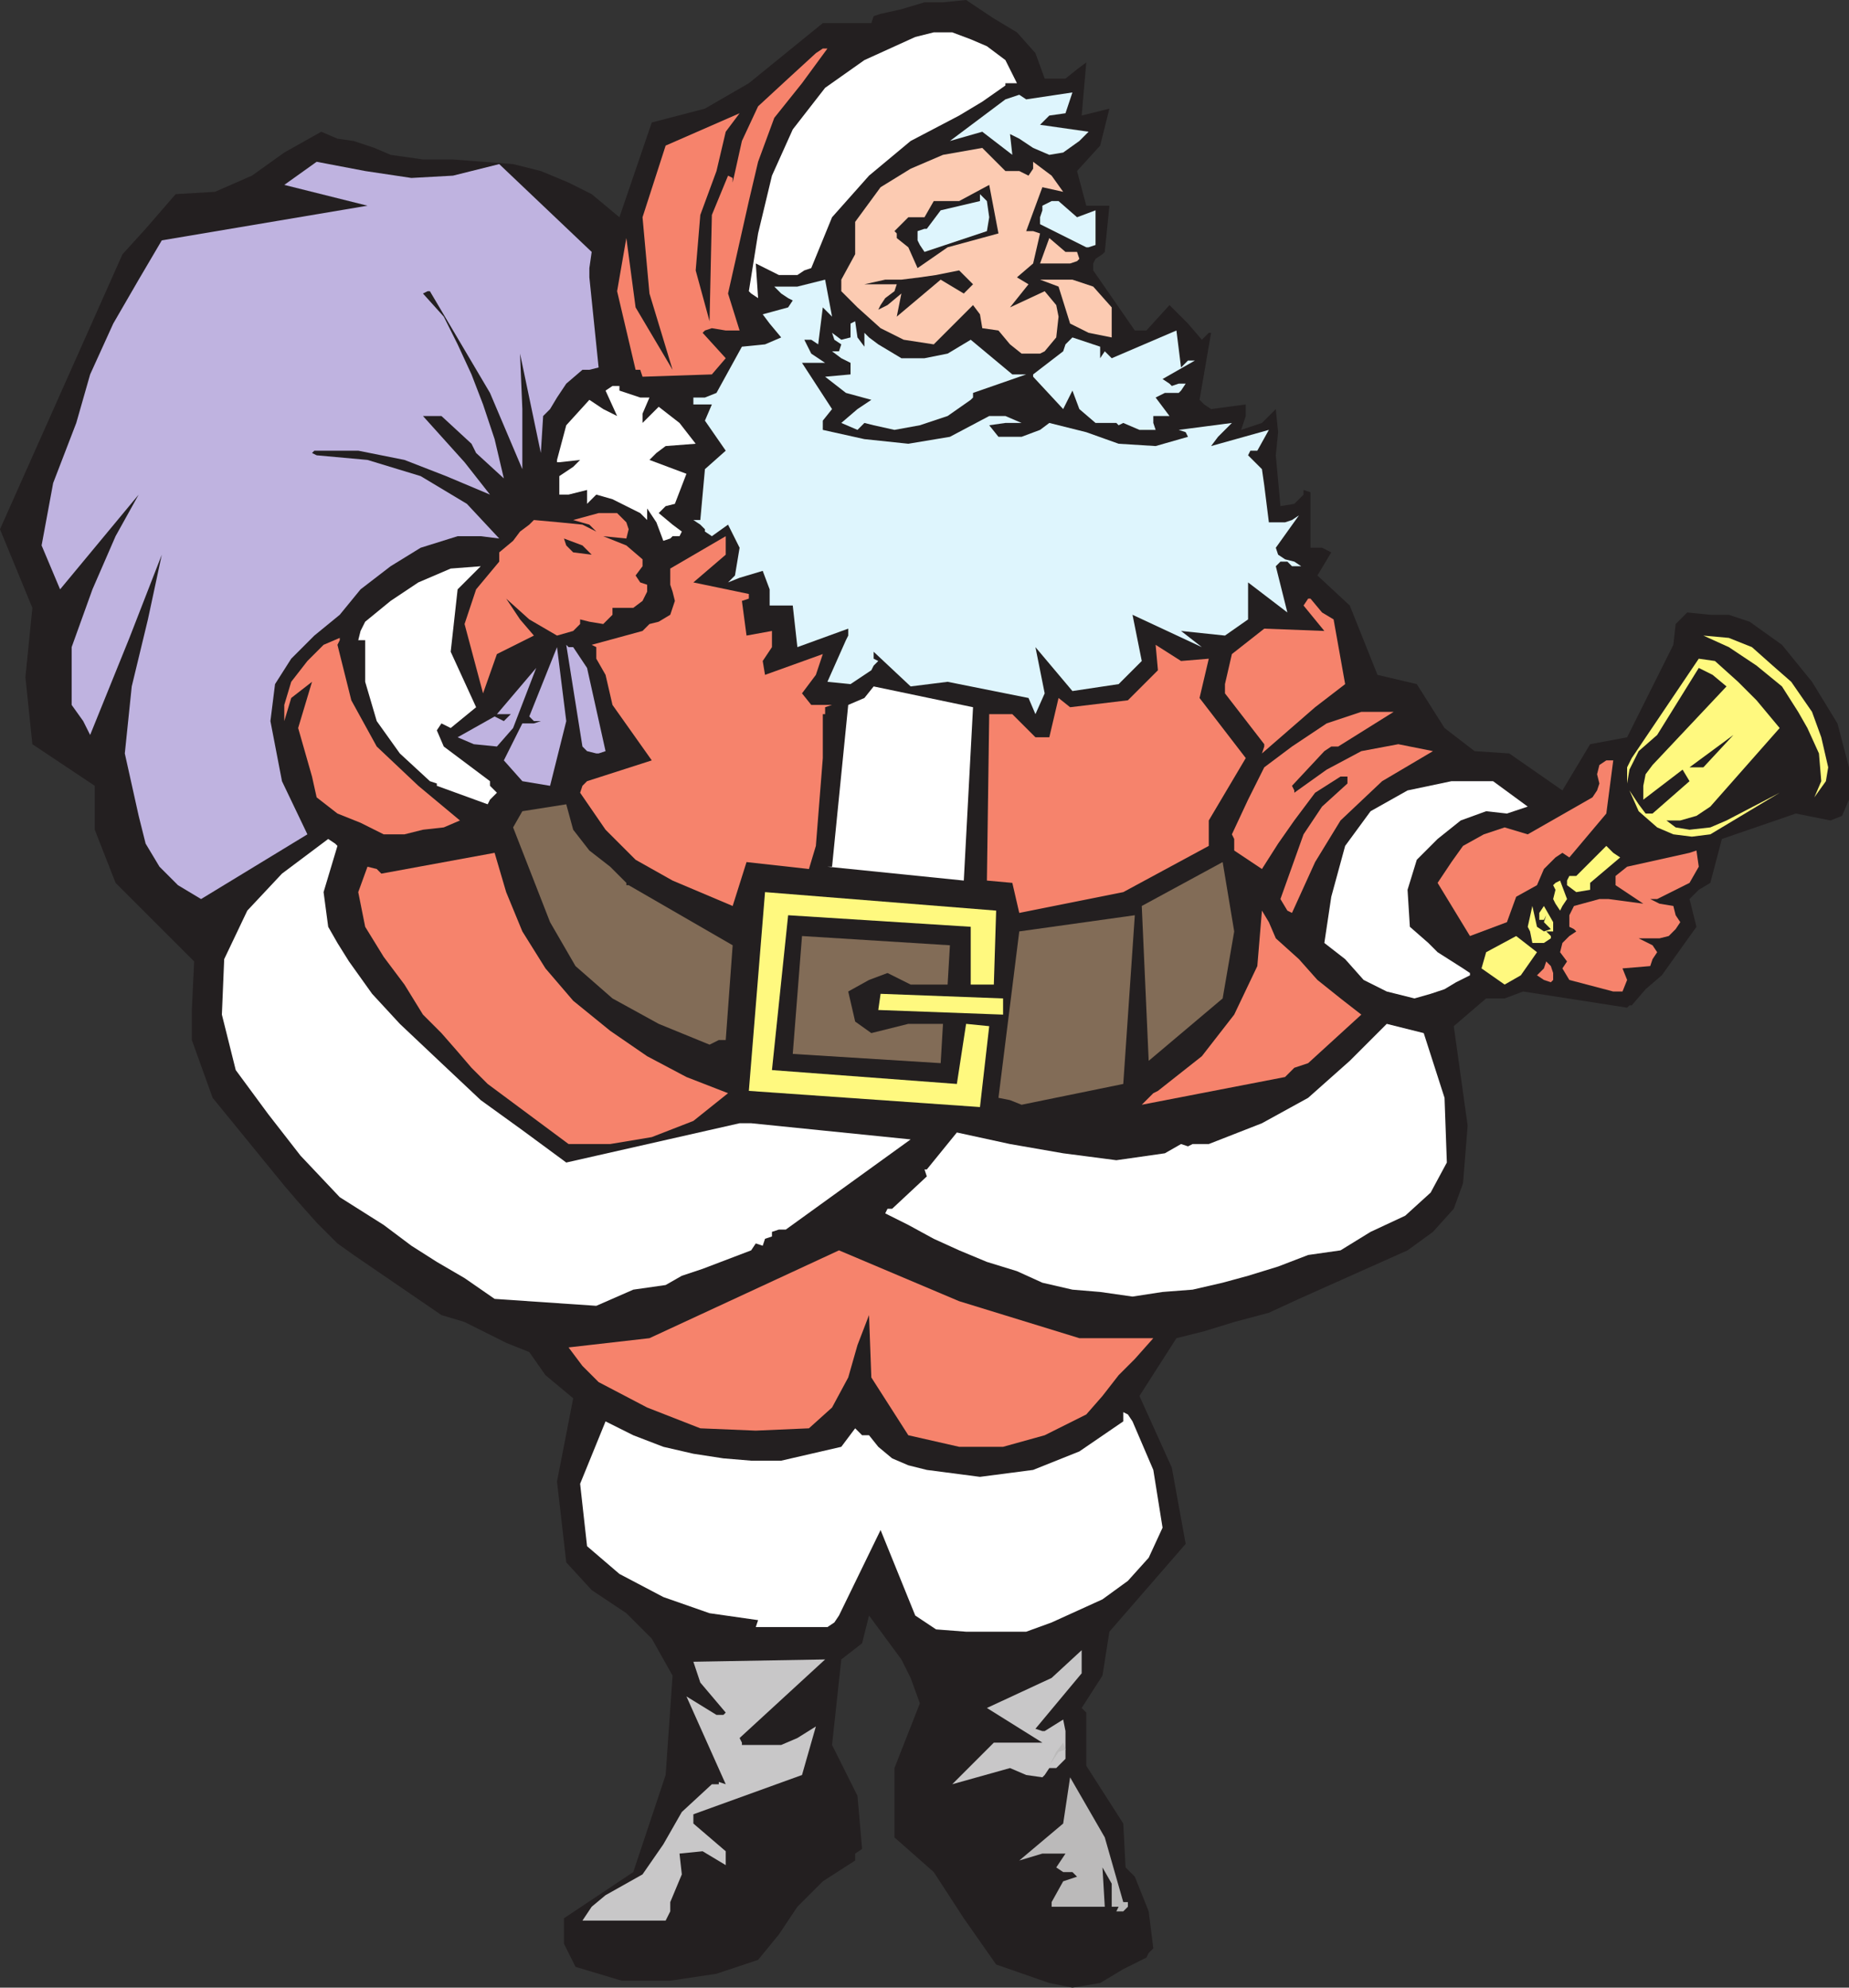
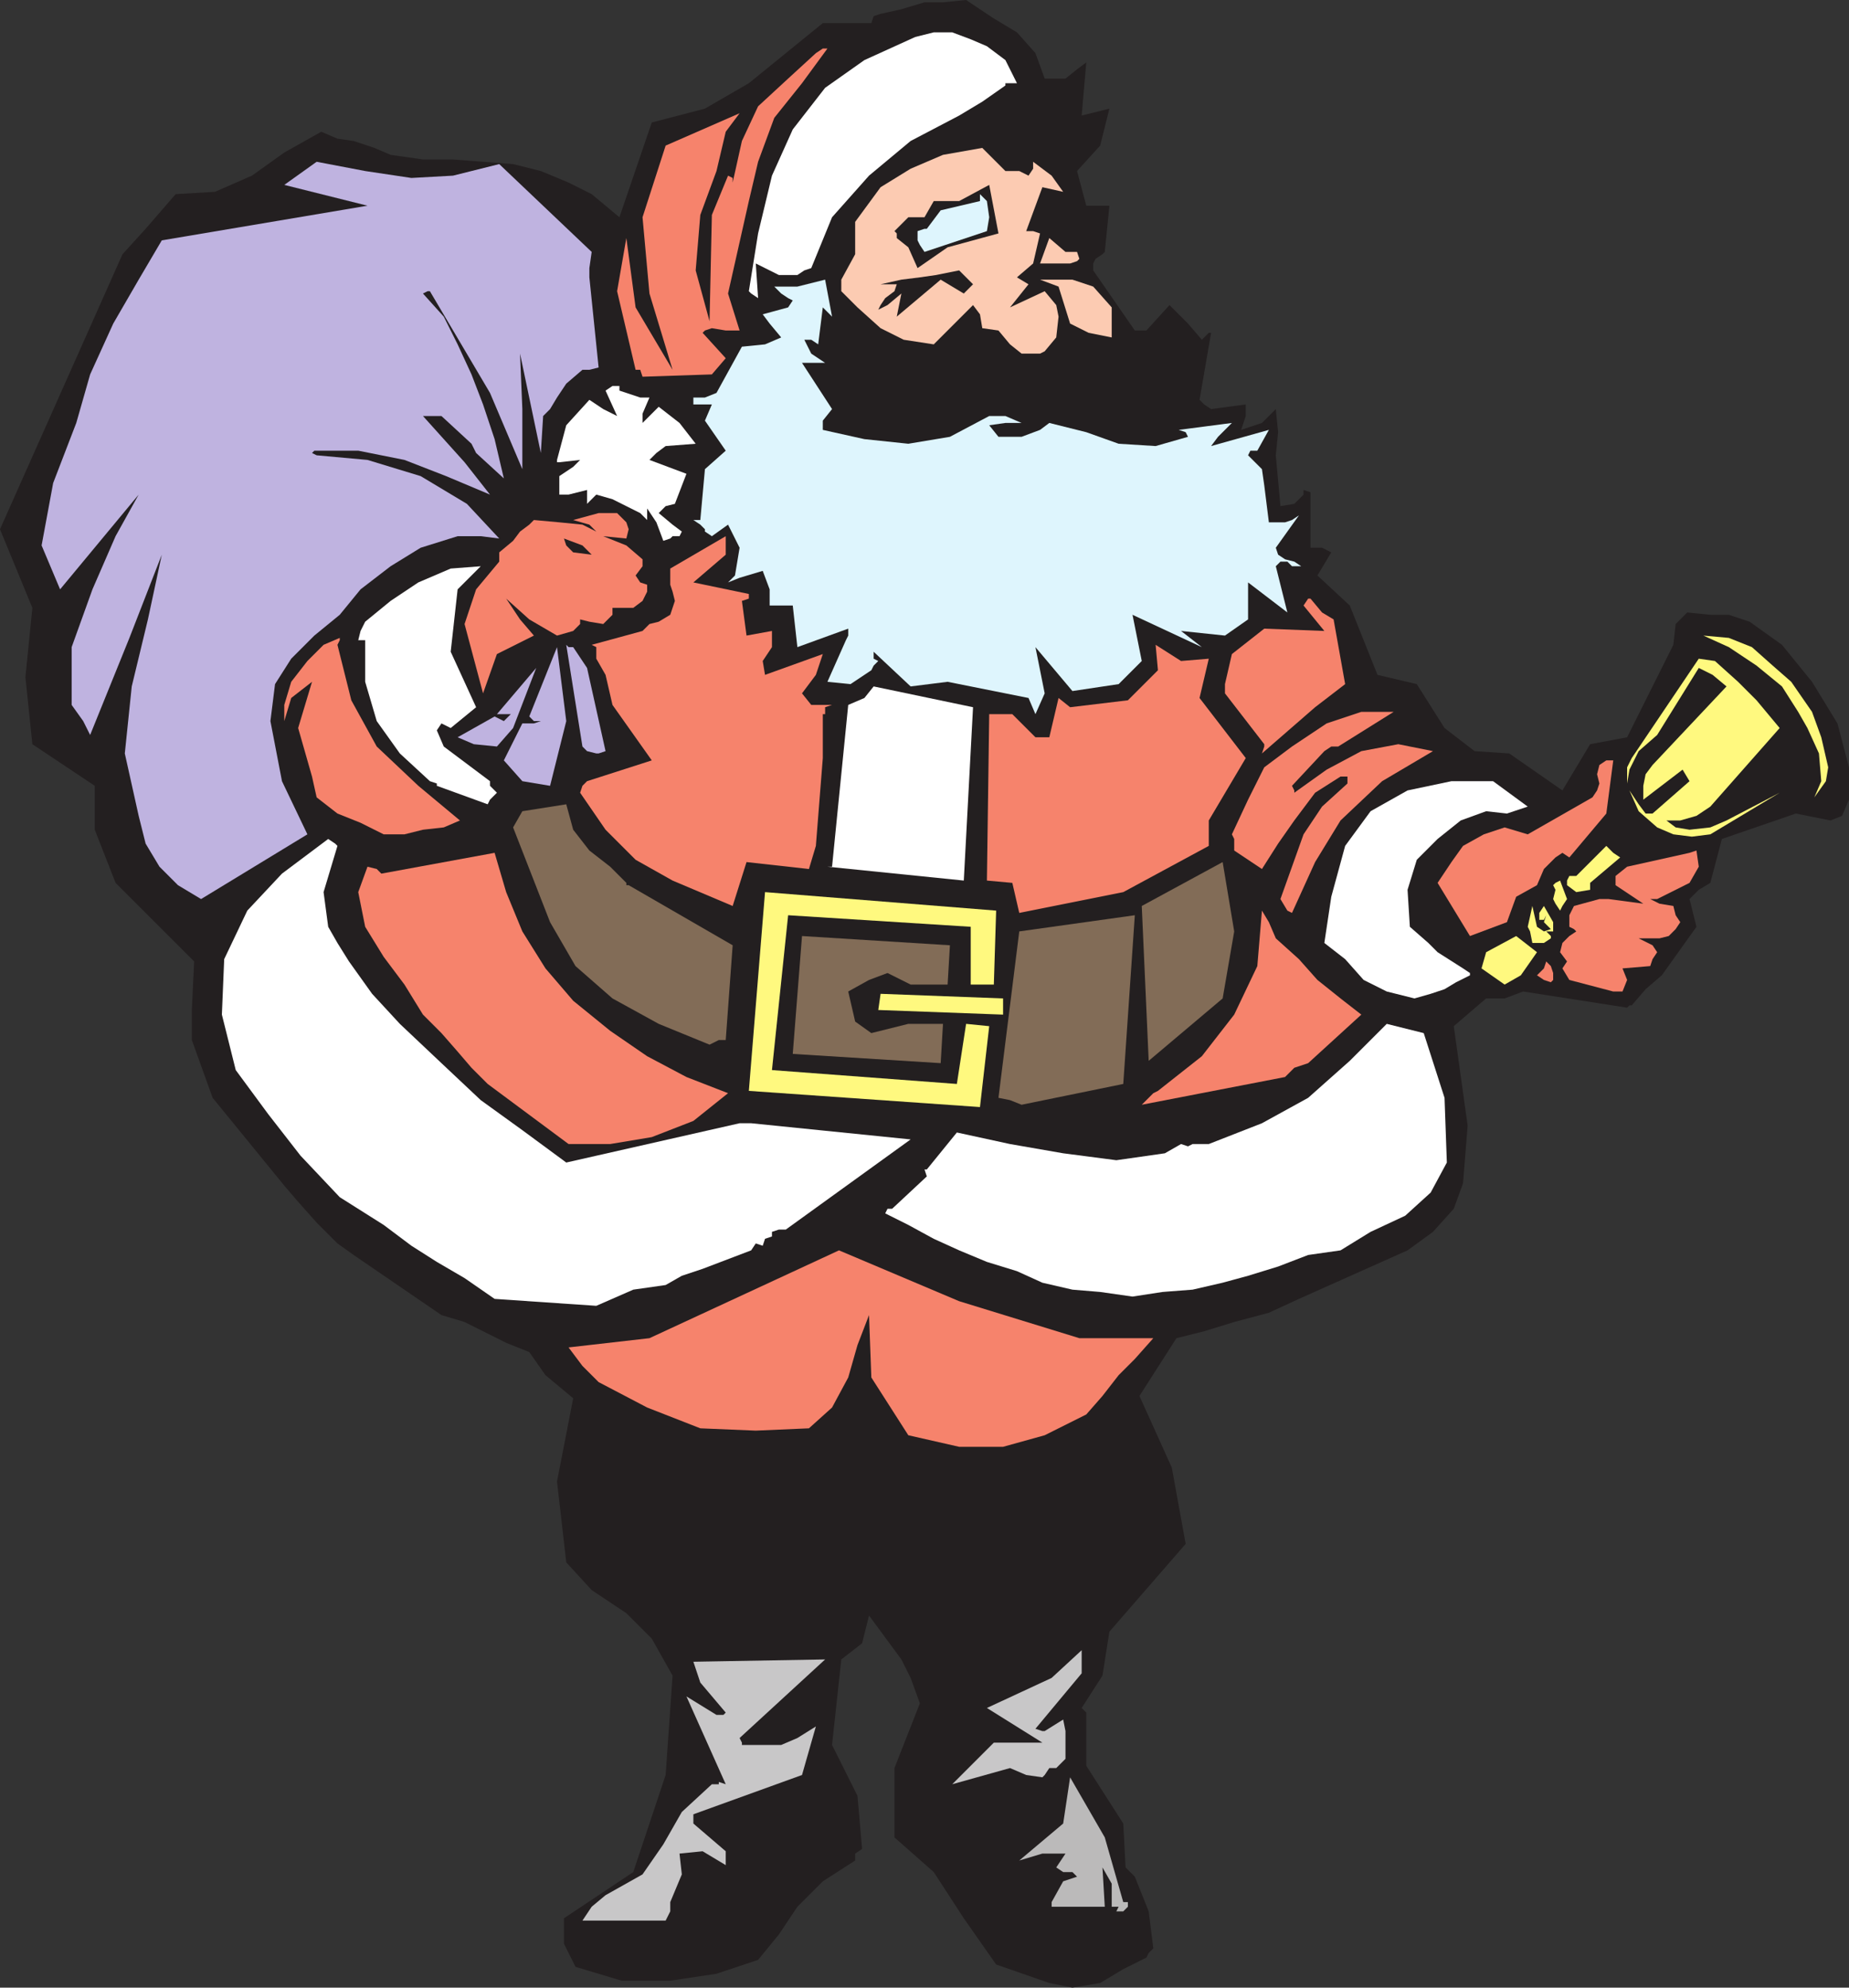
<svg xmlns="http://www.w3.org/2000/svg" width="600" height="645">
  <rect width="100%" height="100%" fill="#333333" stroke="none" />
  <path fill="#231f20" fill-rule="evenodd" d="m0 171.75 10.5 25.5-2.25 22.5 2.25 21.75L30.75 255v14.25l6.75 17.25L63 312l-.75 15.75v9.75L69 356.25l23.25 28.5 4.5 5.25 6 6.75 6.75 6.75 5.25 3.75 28.5 19.5 7.5 2.25 13.5 6.75 7.5 3 5.25 7.5 9 7.5-5.25 27 3 26.25 8.25 9 11.25 7.5 8.25 8.25 6.75 12L216 576l-10.5 31.5-22.5 15v8.25l3.75 7.5 15 4.5h15.75l15-2.25L246 636l6.75-8.25 6-9 8.25-8.25 10.5-6.75v-2.25l2.25-1.5-1.5-17.25-8.25-16.5 3-27.75 6.75-5.25 2.25-9 10.5 14.25v2.25-2.25l3 6 3 8.25-8.25 21v22.5L303 607.5l9.75 15 10.5 15 17.25 6 7.5 1.5 9-1.5 7.5-4.5 7.5-3.75.75-1.5 1.5-1.5-1.5-12-4.5-11.25-3-3-.75-14.25-12-18.75v-18.75 1.5l-1.5-1.5 6.75-10.5L360 529.5l24.75-28.5-4.5-24.75-10.5-23.25 12-18.75 9-2.25 9.75-3 11.25-3 9.75-4.5 35.25-15.75 8.25-6 6.75-7.5 3-8.25 1.5-18.75-4.5-32.25 10.5-9h6l6-2.25L528 327l.75-.75h.75L534 321l5.25-4.5 11.25-15.75-2.25-9 3-3 3.75-2.25 3.75-14.25 24-8.25 11.25 2.25 3.75-1.5 2.25-5.25V249l-3.75-14.25-8.25-13.5-9.75-12-10.5-7.5-6.75-2.25h-6l-7.5-.75-3.75 3.75-.75 6.75-15 30-12 2.25-9 15-17.25-12-11.25-.75-9.75-7.5-9-14.25-12.75-3-9-22.5-10.5-9.75 4.5-7.5-3-1.5h-3.75v-18L423 159v1.5l-3 3-4.5.75-1.5-16.5.75-7.5-.75-7.5-4.5 4.5-6.75 2.25 1.5-4.5v-3.75l-11.25 1.5-2.25-1.5-1.5-1.5L393 108h-.75l-2.25 2.25-4.5-5.25-6-6-7.5 8.25h-3.75l-13.5-19.5V85.5l.75-1.5 2.25-1.5.75-.75 1.5-15h-7.5l-3-11.25 7.5-8.25 3-12-9 2.25 1.5-17.25-3 2.25-3.75 3H339l-3-8.25-6-6.75-7.5-4.5-9-6-7.5.75h-6L292.5 3l-6.75 1.5-2.25.75-.75 2.25H267L243 27l-14.25 8.25-17.25 4.5L201 70.5l-9-7.5-7.5-3.75-9-3.75-9-2.25-19.5-1.5h-9.75l-10.5-1.5L121.5 48l-6.75-2.25-5.25-.75-5.25-2.25-12 6.75-10.5 7.5-12 5.25L57 63l-9.75 11.25-7.5 8.25L0 171.75" />
  <path fill="#bfb3e0" fill-rule="evenodd" d="m13.5 177 6 14.25L45 160.5 37.5 174 30 191.25 23.25 210v18.75L27 234l2.25 4.5L42 207l10.5-27-4.5 21-5.25 21.75-2.25 21.75 4.5 20.25 2.25 9 4.5 7.5 6 6 7.5 4.5 34.5-21-8.25-17.25-3.75-19.5 1.5-12 5.25-8.25 7.5-7.5 8.25-6.75 6.75-8.25 9.75-7.5 9.75-6 12-3.75h7.5l6 .75-10.5-11.25-15-9-17.25-5.25-16.5-1.5-1.5-.75.75-.75h14.25l15 3 13.5 5.25 14.25 6-8.25-10.5-13.5-15h6l9.75 9 1.5 3 9 8.25-3-12.75-3.75-11.25-3.75-9.75-4.5-9.75-4.5-9-6.75-7.5 1.5-.75h.75l19.5 33 10.5 24.75v-19.5l-.75-18L175.5 147l.75-12 2.25-2.25 2.25-3.75 3-4.5L189 120h2.25l3-.75-3-29.25v-3l.75-5.25-30-28.5L147 57l-13.5.75-15-2.25-15.75-3-10.5 7.5 27 6.75L52.5 78 45 90.75 36.75 105l-7.5 16.5-4.5 15.75-7.5 19.5L13.5 177" />
  <path fill="#fff" fill-rule="evenodd" d="m72 329.25 4.5 18L87 361.5 97.5 375l12.75 13.5 14.25 9 9 6.75 8.25 5.25 9 5.25 9.75 6.75 33 2.25 12-5.25L216 417l5.25-3 6.75-2.25 15.75-6 1.5-2.25 2.25.75.75-2.25 2.25-.75v-1.5l2.25-.75H255l40.5-29.25-51.75-5.25H240l-56.25 12.75-14.25-10.5L156 357l-12.75-12-13.5-12.75-9-9.75-7.5-10.5-3.75-6-3-5.25-1.5-11.25 4.5-15-.75-.75-2.25-1.5-15 11.25-11.25 12-7.5 15.75-.75 18" />
  <path fill="#f6836c" fill-rule="evenodd" d="M92.25 228.75V234l2.25-7.5 6.75-5.25-4.5 15 4.5 15.75 1.5 6.75 6.75 5.25 7.5 3 7.5 3.75h6.75l6-1.5 6.75-.75 5.25-2.25-13.5-11.25-13.5-12.75-8.25-15-4.5-18 .75-1.5V207l-5.25 2.25-5.25 5.25-5.25 6.75-2.25 7.5m24 60.75 2.25 11.25 6 9.75 6.75 9 6 9.75 6 6 5.25 6 4.5 5.25 5.25 5.25 26.25 19.5H198l13.5-2.25 13.5-5.25 11.25-9-13.5-5.25-12.75-6.75-12-8.25-12-9.75-9-10.5-7.5-12-5.25-12.75-3.75-12.75-36.75 6.75-1.5-1.5-3-.75-3 8.25" />
  <path fill="#fff" fill-rule="evenodd" d="M116.25 207.75h2.25v13.5l3.75 12.75 7.5 10.5 9.75 9 2.25.75v.75l16.5 6 .75-1.5 2.25-2.25L159 255v-1.5l-15-11.25-2.25-5.25 1.5-2.25 3 1.5 8.25-6.75-8.25-18 2.25-20.25 7.5-7.5-9.75.75-10.5 4.5-9 6-8.25 6.75-1.5 3-.75 3" />
  <path fill="#bfb3e0" fill-rule="evenodd" d="m148.5 239.25 5.25 2.25 7.5.75 5.25-6 7.5-19.5-12.75 15h4.5L163.5 234l-3-1.5-12 6.75" />
  <path fill="#f6836c" fill-rule="evenodd" d="m150.75 202.5 6 22.5 4.5-12.75 12-6-4.5-5.25-4.5-6.75 7.5 6.75 9 5.25 5.25-1.5 2.25-2.25V201l3 .75 4.5.75 3-3v-2.25h6.75l3-2.25 1.5-3v-2.25l-2.25-.75-1.5-2.25 2.25-3v-2.25l-5.25-4.5-7.5-3 7.5.75.75-3-.75-2.25-3-3h-6l-8.25 2.25 5.25 1.5 2.25 2.25-4.5-2.25-7.5-.75-8.25-.75-1.5 1.5-3 2.25-2.25 3-4.5 3.75v3l-7.5 9-3.75 11.25" />
  <path fill="#c8c7c8" fill-rule="evenodd" d="M189 623.25h27l1.5-3v-3l3.75-9-.75-6.75 7.5-.75 7.5 4.5v2.25-6.75l-10.5-9v-3L260.25 576l4.5-15.75-6 3.75-5.25 2.25h-12.75v-.75L240 564l27.75-25.5-42.75.75 2.25 6.75 8.25 9.75-.75.75h-2.25l-9.75-6L235.5 579l-2.25-.75v.75H231l-9.75 9-6 10.5-6.75 9.75-12 6.75-4.5 3.75-3 4.5" />
  <path fill="#bfb3e0" fill-rule="evenodd" d="m163.5 246.75 6 6.75 9 1.5 5.25-21-3-24-9 22.5 1.5 1.5h2.25l-2.25.75h-3.75l-6 12" />
  <path fill="#826c57" fill-rule="evenodd" d="m166.5 268.5 12 30.75 8.25 14.25 12 10.5 15 8.25 16.5 6.75 3-1.5h2.25l2.25-30.75-33.75-19.5h-.75v-.75l-5.25-5.25-6.75-5.25-5.25-6.75-2.25-8.25-14.25 2.25-3 5.25" />
-   <path fill="#fff" fill-rule="evenodd" d="m188.25 481.5 2.25 20.25 10.5 9 14.25 7.5 15 5.25 15.75 2.25-.75 2.25H243h25.5l2.25-1.5 1.5-2.25 13.5-27.75L297 524.25l6.75 4.5 9.75.75H333l8.25-3 16.5-7.5 8.25-6 6.75-7.5 4.5-9.75-3-18.75-6.75-15.75L366 459l-1.5-.75v3L350.25 471l-15 6-17.25 2.25-17.25-2.25-6-1.5-5.25-2.25-4.5-3.75-3-3.75h-2.25l-2.25-2.25-4.5 6-19.5 4.5h-9.75l-9-.75-9.75-1.5-9.75-2.25-9.75-3.75-9-4.5-8.25 20.25" />
  <path fill="#f6836c" fill-rule="evenodd" d="m184.5 437.25 4.5 6 5.25 5.25 15.75 8.25 17.25 6.75 18 .75 17.25-.75 7.5-6.75 5.25-9.75 3-10.5 3.75-9.75.75 20.25 12 18.75 16.5 3.75h14.25l13.5-3.75 13.5-6.75 5.25-6 5.25-6.75 5.25-5.25 6-6.75h-24l-39-12-39-16.5-61.5 28.5-26.25 3" />
  <path fill="#bfb3e0" fill-rule="evenodd" d="m183.75 209.25 5.25 33 1.5 1.5 3 .75h.75l2.25-.75-6-27L186 210h-1.5l-.75-.75" />
  <path fill="#f6836c" fill-rule="evenodd" d="m188.25 257.25 8.25 12 9.75 9.75 12 6.75 19.5 8.25 4.5-14.25L262.5 282l2.25-7.5L267 246v-14.25h1.5-.75v-2.25l2.25-.75h-6.75l-3-3.75 4.5-6 2.25-6.75-18.75 6.75-.75-4.5 3-4.5v-5.25l-8.25 1.5-1.5-11.25 2.25-.75v-1.5L225 189l10.5-9v-6l-18 10.5v5.25l.75 2.25.75 3-1.5 4.5-3.75 2.25-3 .75-2.25 2.25-16.5 4.5 1.5.75v3.75l3 5.25 2.25 9.75 12.75 18-21 6.75-1.5 1.5-.75 2.25" />
  <path fill="#fff" fill-rule="evenodd" d="M180.75 149.25v.75h.75l6.75-.75-2.25 2.25-4.5 3v6h3l6-1.5v4.5l3-3 5.25 1.5 9 4.5 2.25 2.25v.75-4.5l3 4.5 2.25 6 2.25-.75.75-.75h2.25l.75-1.5-3-2.25-4.5-3.75 2.25-2.25 3-.75 3.75-9.75-12-4.5L213 147l3-2.25 9.75-.75-5.25-6.75-6.75-5.25-5.25 5.25v-3l2.25-5.25h-3l-6.75-2.25v-1.5h-2.25l-2.25 1.5 3.75 8.25-4.5-2.25-4.5-3-7.5 8.25-3 11.25" />
  <path fill="#231f20" fill-rule="evenodd" d="m183 174.75.75 2.25 2.25 2.25 6 .75-3-3-6-2.25" />
  <path fill="#f6836c" fill-rule="evenodd" d="m200.25 94.5 6 25.5h1.5l.75 2.25 22.5-.75 4.5-5.25L228 108l.75-.75 2.25-.75 4.5.75h4.5l-3.75-12 6.75-30 3-12.75 5.25-14.25 9-11.25 8.25-11.25H267l-2.25 1.5-9 8.25-9.75 9-5.25 11.25-3 13.5v-1.5l-1.5-.75L231 69.75l-.75 34.5-4.5-16.5 1.5-18 5.25-14.25 3-12.75 4.5-6-24 10.5-7.5 23.25 2.25 24.75 7.5 24.75-12-20.25-3-22.5-3 17.25" />
  <path fill="#def5fd" fill-rule="evenodd" d="m225 168.75 2.25 1.5 1.5 1.5v.75L231 174l5.25-3.75 3.75 7.5-1.5 9-2.25 2.25 3.75-1.5 7.5-2.25 2.25 6v5.25h7.5l1.5 13.5 16.5-6v2.25l-.75 1.5-6 13.5 7.5.75 6.75-4.5.75-1.5 1.5-1.5-1.5-.75v-2.25l12 11.25 12-1.5 26.25 5.25 2.25 5.25 3-6.75-3-15 12 14.25 15-2.25 7.5-7.5-3-15L390 210l-6.75-5.25 14.25 1.5L405 201v-12l12.75 9.75-3.75-15 1.5-1.5h2.25l1.5 1.5h3l-2.25-1.5-3-.75-2.25-1.5-.75-2.25 7.5-10.5-2.25 1.5-2.25.75h-5.25l-1.5-12-.75-5.25-4.5-4.5.75-1.5H408l3.75-6.75-18.75 5.25 2.25-3 4.5-4.5-17.25 2.25 2.25.75.75 1.5-10.5 3-12-.75-10.5-3.75-12-3-3 2.25-6 2.25H324l-3-3.75 5.25-.75h5.25l-5.25-2.25H321l-12.75 6.75-13.5 2.25-14.25-1.5-13.5-3v-3l3-3.75-9.75-15h7.5l-4.5-3-2.25-4.5h2.25l2.25 1.5 1.5-12 3 3-2.25-12-9 2.25h-7.5l2.25 2.25 2.25 1.5 1.5.75-1.5 2.25-8.25 2.25 2.25 3 3.75 4.5-5.25 2.25-7.5.75-8.25 15-3.75 1.5h-5.25 1.5v2.25h6l-2.25 5.25 6.75 9.75-6.75 6-1.5 16.5H225" />
  <path fill="#fff97f" fill-rule="evenodd" d="m243 354 75 5.25 3-26.25-7.5-.75-3 19.5-60-4.5 5.25-50.25 59.25 3.75v18.75h7.5l.75-24-75-6L243 354" />
  <path fill="#826c57" fill-rule="evenodd" d="m257.25 342 48 3 .75-12.75h-11.25l-12 3-5.25-3.75-2.25-9.75L282 318l6-2.25 7.5 3.75h12l.75-12.75-48-3-3 38.25" />
  <path fill="#fff" fill-rule="evenodd" d="m243 94.5.75.75 2.25 1.5-.75-11.25 7.5 3.75h6l2.25-1.5 2.25-.75L270 70.5 282 57l13.5-11.25 15.75-8.25 7.5-4.5 7.5-5.25V27H330l-3.75-7.5-6-4.5-5.25-2.25-6-2.25h-6l-6 1.5-16.5 7.5-12.75 9-10.5 13.5-6.75 15-4.5 18.75-3 18.75m25.5 186.75 44.25 4.5 3-56.25-32.25-6.75-3 3.75-5.25 2.25-5.25 52.5h-1.5m18.75 112.5 7.5 3.75L303 402l8.25 3.75 9 3.75 9.75 3 8.25 3.75 9.75 2.25 9 .75 10.5 1.5 9.75-1.5 9.75-.75 9.75-2.25L405 414l9.75-3 9.75-3.75 10.5-1.5 9.75-6L456 394.5l8.25-7.5 5.25-9.75-.75-21-6.75-21-12-3-12 12-13.5 12-15 8.25-17.25 6.75H387l-1.5.75-2.25-.75-5.25 3-15.75 2.25-17.25-2.25-17.25-3-17.25-3.75-9.75 12H300l.75 2.25-11.25 10.5H288l-.75 1.5" />
-   <path fill="#def5fd" fill-rule="evenodd" d="m267.75 122.25 6.75 5.25 8.25 2.25-4.5 3-5.25 4.5 5.25 2.25 2.25-2.25 3 .75 6.75 1.5 8.25-1.5 9-3 7.5-5.25.75-.75v-1.5l17.25-6h-4.5L315 110.25l-7.5 4.5-7.5 1.5h-7.5l-7.5-4.5-3-2.25-1.5-1.5v4.5l-2.25-3-.75-5.25-1.5.75v4.5l-3 .75-3-2.25.75 2.25 2.25 1.5-.75 2.25H270l3 2.25 3 1.5v3.75l-8.25.75" />
  <path fill="#fff97f" fill-rule="evenodd" d="m285.75 322.5-.75 5.25 40.5 1.5V324l-39.75-1.5" />
  <path fill="#c8c7c8" fill-rule="evenodd" d="m309 579 18.75-5.25L333 576l5.25.75.75-.75 1.5-2.25h2.25l3-3v-9L345 558l-6 3.75h-.75L336 561l15-18v-7.5l-9.75 9-21 9.75 18 11.25H322.5L309 579" />
  <path fill="#fccbb2" fill-rule="evenodd" d="M273 90.75v3.75l5.25 5.25 7.5 6.75 7.5 3.75 9.75 1.5L315.75 99l2.25 3 .75 4.5 5.25.75 3.75 4.5 3.75 3h6l1.5-.75 3.75-4.5.75-6.75-.75-3.75-3.75-4.5-11.25 5.25 6-7.5L330 90l5.25-4.5 2.25-9.75-2.25-.75H333l5.25-14.25 6.75 1.5-3.75-5.25-6-4.5v2.25l-1.5 2.25-3-1.5h-4.5l-7.5-7.5L306 50.25l-10.5 4.5-9.75 6L277.5 72v10.5l-4.5 8.25" />
-   <path fill="#231f20" fill-rule="evenodd" d="M280.5 92.25H291l-.75 2.25-3 2.25-1.5 2.25-.75 1.5 3-1.5 4.5-3.75-1.5 7.5 14.25-12 7.5 4.5 3-3-4.5-4.5-7.5 1.5-5.25.75-6 .75h-5.25l-6.75 1.5" />
+   <path fill="#231f20" fill-rule="evenodd" d="M280.5 92.25H291l-.75 2.25-3 2.25-1.5 2.25-.75 1.5 3-1.5 4.5-3.75-1.5 7.5 14.25-12 7.5 4.5 3-3-4.5-4.5-7.5 1.5-5.25.75-6 .75l-6.75 1.5" />
  <path fill="#bbbaba" fill-rule="evenodd" d="m330.75 603.75 7.5-2.25h7.5l-3 4.5 2.25 1.5h3l1.5 1.5-4.5 1.5-3.75 6.75v1.5h17.25l-.75-12.75 3 5.25v7.5H363l-.75 1.5h2.25l1.5-1.5v-1.5h-1.5l-6-21-11.25-19.5-2.25 15-14.25 12" />
  <path fill="#231f20" fill-rule="evenodd" d="m290.25 75 .75.75v1.5l3.75 3 3 6.75 9.75-6.75 16.5-4.5L321 60l-9.75 5.25H303l-3 5.25h-5.25l-4.5 4.5" />
  <path fill="#def5fd" fill-rule="evenodd" d="M297.75 75v3l.75 1.5 1.5 2.25L320.25 75l.75-4.5-.75-5.25L318 63v2.25l-12.75 3-4.5 6H300l-2.25.75" />
-   <path fill="#bbbaba" fill-rule="evenodd" d="m340.5 573 3-4.5 2.25-.75-.75-2.25-2.25 3-2.25 4.5" />
  <path fill="#826c57" fill-rule="evenodd" d="m324 356.25 3.75.75 3.75 1.5 33-6.75 3.75-54.75-37.5 5.25-6.75 54" />
-   <path fill="#def5fd" fill-rule="evenodd" d="m308.25 45.75 10.5-3 9.75 7.5-.75-6.75 3 1.5 4.5 3 5.25 2.25 4.5-.75 5.25-3.75 3-3-15.75-2.25 3-3 5.25-.75L348 30l-15 2.25-2.25-1.5-4.5 1.5-18 13.5m27 75.75v.75l9.75 10.5 3-6 2.25 6 5.25 4.5h6.75l.75.75 1.5-.75 5.25 2.25H375l-.75-2.25V135h5.25l-4.5-6 3-1.5h4.5l.75-.75 1.5-2.25h-2.25l-2.25.75-.75-.75-2.25-1.5 10.5-6h-2.25l-2.25 2.25-1.5-12-21 9-2.25-2.25-1.5 2.25v-3.75l-9-3-2.25 2.25L345 114l-9.75 7.5m2.25-51v2.25l15 7.5h.75l2.25-.75V68.25l-6 2.25-6-5.25h-2.25l-3 1.5v1.5l-.75 2.25" />
  <path fill="#fccbb2" fill-rule="evenodd" d="M337.5 85.5h9.75l2.25-.75.75-.75-.75-2.25h-3.75l-5.25-4.5-3 8.25m9.75 19.5 6 3 7.5 1.5v-9.75l-6-6.75-6.75-2.25h-10.5l6 2.25 3.75 12" />
  <path fill="#f6836c" fill-rule="evenodd" d="m370.5 358.5 46.5-9 3-3 4.5-1.5 17.25-15.75L435 324l-7.5-6-6-6.75-7.5-6.75-2.25-5.25-2.25-3.75-1.5 18-7.5 15.75-10.5 13.5L375.75 354l-1.5.75-3.75 3.75" />
  <path fill="#826c57" fill-rule="evenodd" d="m372.75 344.25 24-20.25 3.75-21.75-3.75-22.5L370.5 294l2.25 50.25" />
  <path fill="#f6836c" fill-rule="evenodd" d="m399.75 270.75.75 1.5V276l9 6 5.25-8.25 5.25-7.5 6.75-9L435 252h2.25v2.25l-8.25 7.5-6 9-7.5 21 2.25 3.75 1.5.75 7.5-16.5 8.25-13.5 13.5-12.75 16.5-9.75-11.25-2.25-12 2.25-11.25 6-10.5 7.5v-.75l-.75-1.5 10.5-11.25 2.25-1.5h2.25l18-11.25h-10.5l-11.25 3.75-11.25 7.5-9 6.75-5.25 10.5-5.25 11.25M397.5 222v3l12.75 16.5v.75l-.75 2.25 17.25-15 9.75-7.5-3.75-21-3.75-2.25-3.75-4.5h-.75l-1.5 2.25 6.75 8.25-19.5-.75-10.5 8.25-2.25 9.75" />
  <path fill="#fff" fill-rule="evenodd" d="m429.75 306 6.75 5.25 6 6.75 7.5 3.75 9 2.25 5.25-1.5 4.5-1.5 3.75-2.25 4.5-2.25v-.75l-2.25-1.5-8.25-5.25-3-3-6-5.25-.75-12 3-9.75 6.75-6.75 7.5-6 8.25-3 6.75.75 6.75-2.25-11.25-8.25H471l-14.25 3-12 6.75-8.25 11.25L432 291l-2.25 15" />
  <path fill="#f6836c" fill-rule="evenodd" d="m466.5 286.5 10.5 17.25 12-4.5 3-8.25 6.75-3.75L501 282l3.75-3.75 2.25-1.5 2.25 1.5 12-14.25 2.25-17.25h-2.25l-2.25 1.5-.75 3 .75 3-.75 2.25-1.5 2.25-21 12-7.5-2.25-6.75 2.25-6.75 3.75-3.75 5.25-4.5 6.75" />
  <path fill="#fff97f" fill-rule="evenodd" d="m482.25 309-1.5 5.25 7.5 5.25 5.25-3 5.25-7.5-6.75-5.25-9.75 5.25m13.5-8.25.75 1.5.75 3.75H501l2.25-1.5v-.75l-1.5-1.5H504v-3l-3-5.25-1.5 2.25v2.25h1.5l.75-1.5-.75 2.25 2.25 2.25-2.25.75-2.25-1.5-1.5-6.75-1.5 6.75" />
  <path fill="#f6836c" fill-rule="evenodd" d="M498.75 316.5 501 318l2.25.75.75-.75v-2.25l-.75-2.25-1.5-1.5-.75 2.25-2.25 2.25" />
  <path fill="#fff97f" fill-rule="evenodd" d="m504 287.25.75 1.5-.75 3 .75 1.5 1.5 2.25.75-1.5 1.5-2.25-2.25-6-1.5.75-.75.75" />
  <path fill="#f6836c" fill-rule="evenodd" d="m506.25 309 2.25 3-1.5 2.25 2.25 3.75 14.25 3.75h3L528 318l-1.5-3.75 9-.75.75-2.25 1.5-2.25-1.5-2.25-4.5-2.25h6.75l3-.75 2.25-2.25 1.5-2.25-1.5-2.25-.75-3-4.5-.75-3-1.5h2.25l10.5-5.25 3-5.25-.75-5.25-2.25.75-20.25 4.5-3.75 3v3l9 6-11.25-1.5h-3l-8.25 2.25-1.5 3v3.75l1.5.75.75.75-2.25 1.5L507 306l-.75 3" />
  <path fill="#fff97f" fill-rule="evenodd" d="M508.5 285.75v1.5l3 2.25 4.5-.75v-2.25l9.75-8.25-2.25-1.5-2.25-2.25-9.75 9.75h-2.25l-.75 1.5m19.5-31.5.75-4.5 3-6 6-5.25 13.5-21.75 4.5 2.25 4.5 3.75-24 25.5-2.25 3-.75 3.75v4.5l12.75-9.75 2.25 3.75-12 10.5H534l-2.25-3-3-4.5 3 6.75 6 5.25 5.25 2.25 6 .75 6-.75 22.5-13.5-17.25 9-5.25 2.25-6.75.75-4.5-.75-3-2.25h-1.5 6l5.25-1.5 4.5-3 22.5-25.5-7.5-9-6-6-7.5-6.75-5.25-.75L529.5 246l-1.5 3v5.25" />
-   <path fill="#231f20" fill-rule="evenodd" d="M548.25 249h4.5l9.75-10.5zm0 0" />
  <path fill="#fff97f" fill-rule="evenodd" d="m561 210 9 6 8.25 6.75 5.25 8.25 3 5.25 3.75 8.25.75 9-2.25 5.25 3.75-5.25.75-4.5-2.25-9.75-3-8.25-6.75-9.75-6-5.25-6.75-6-7.5-3-8.25-.75L561 210" />
  <path fill="#f6836c" fill-rule="evenodd" d="m321 231.75-.75 54 8.25.75 2.25 9.75 33.75-6.75 27.75-15v-8.25l12-20.25-15-19.5 3-12.75-9 .75-8.25-5.25.75 8.25-9.75 9.75-18.75 2.25-3.75-3-3 12.75H336l-7.5-7.5H321" />
</svg>